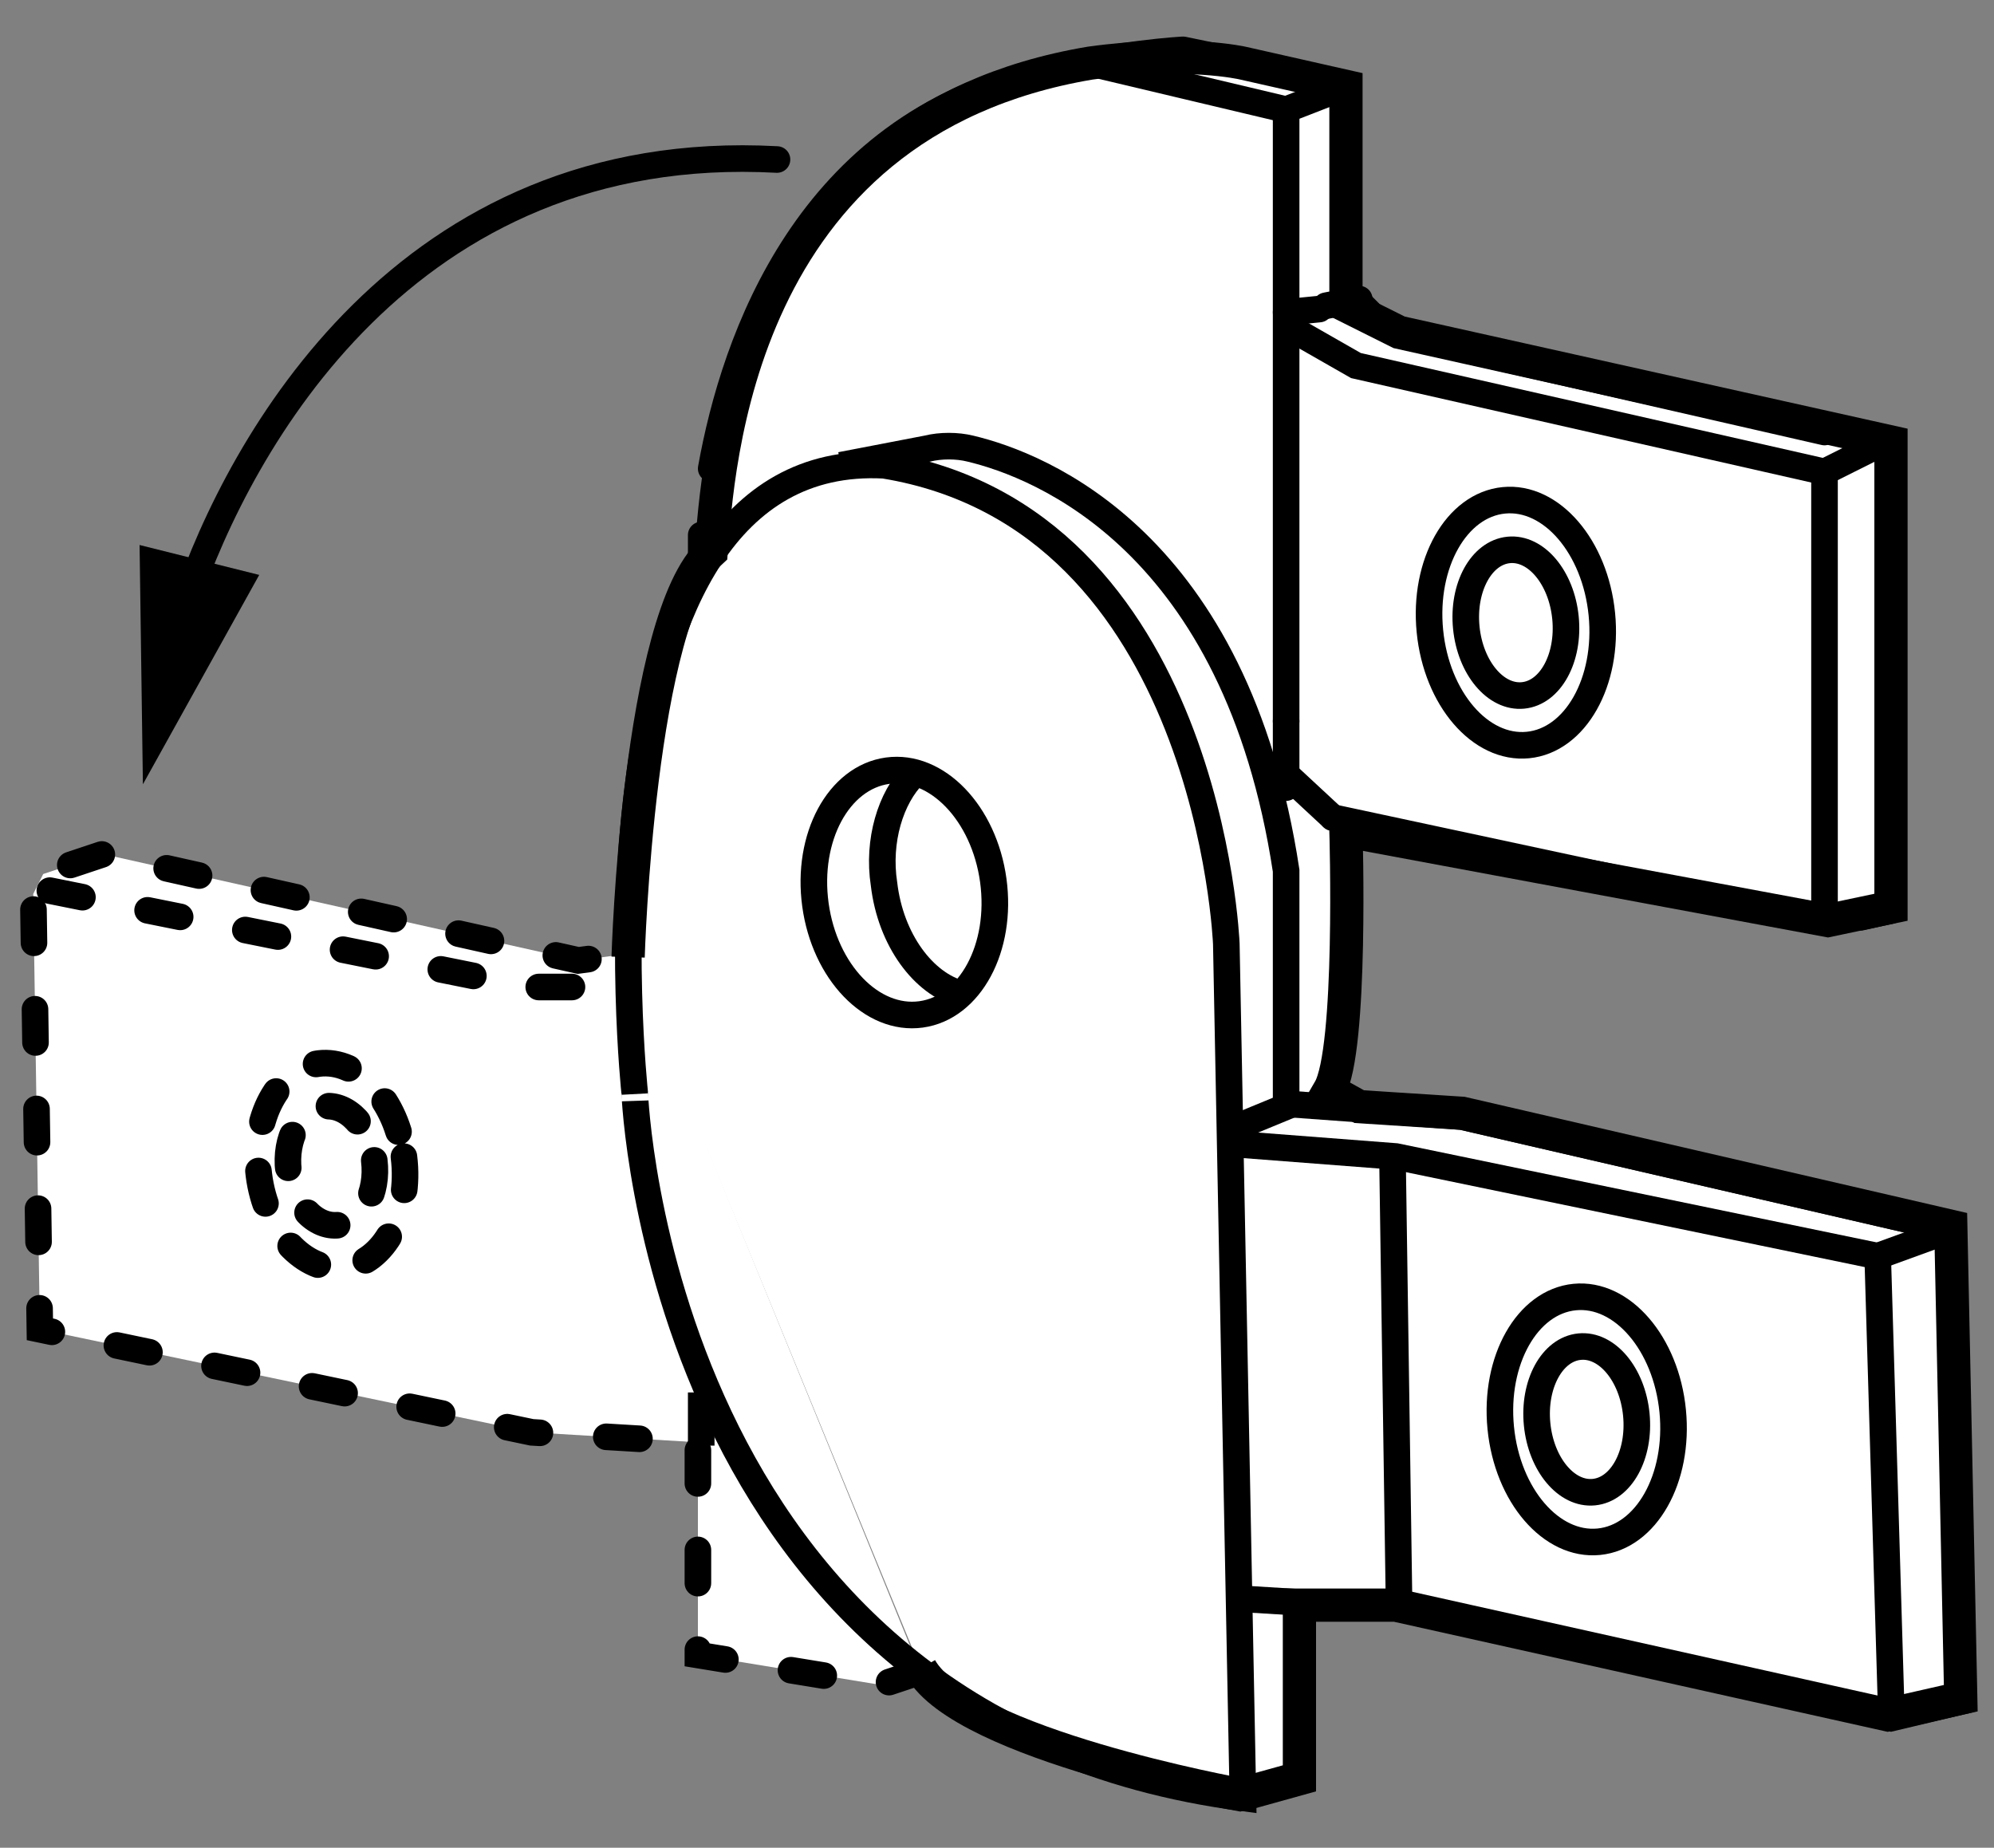
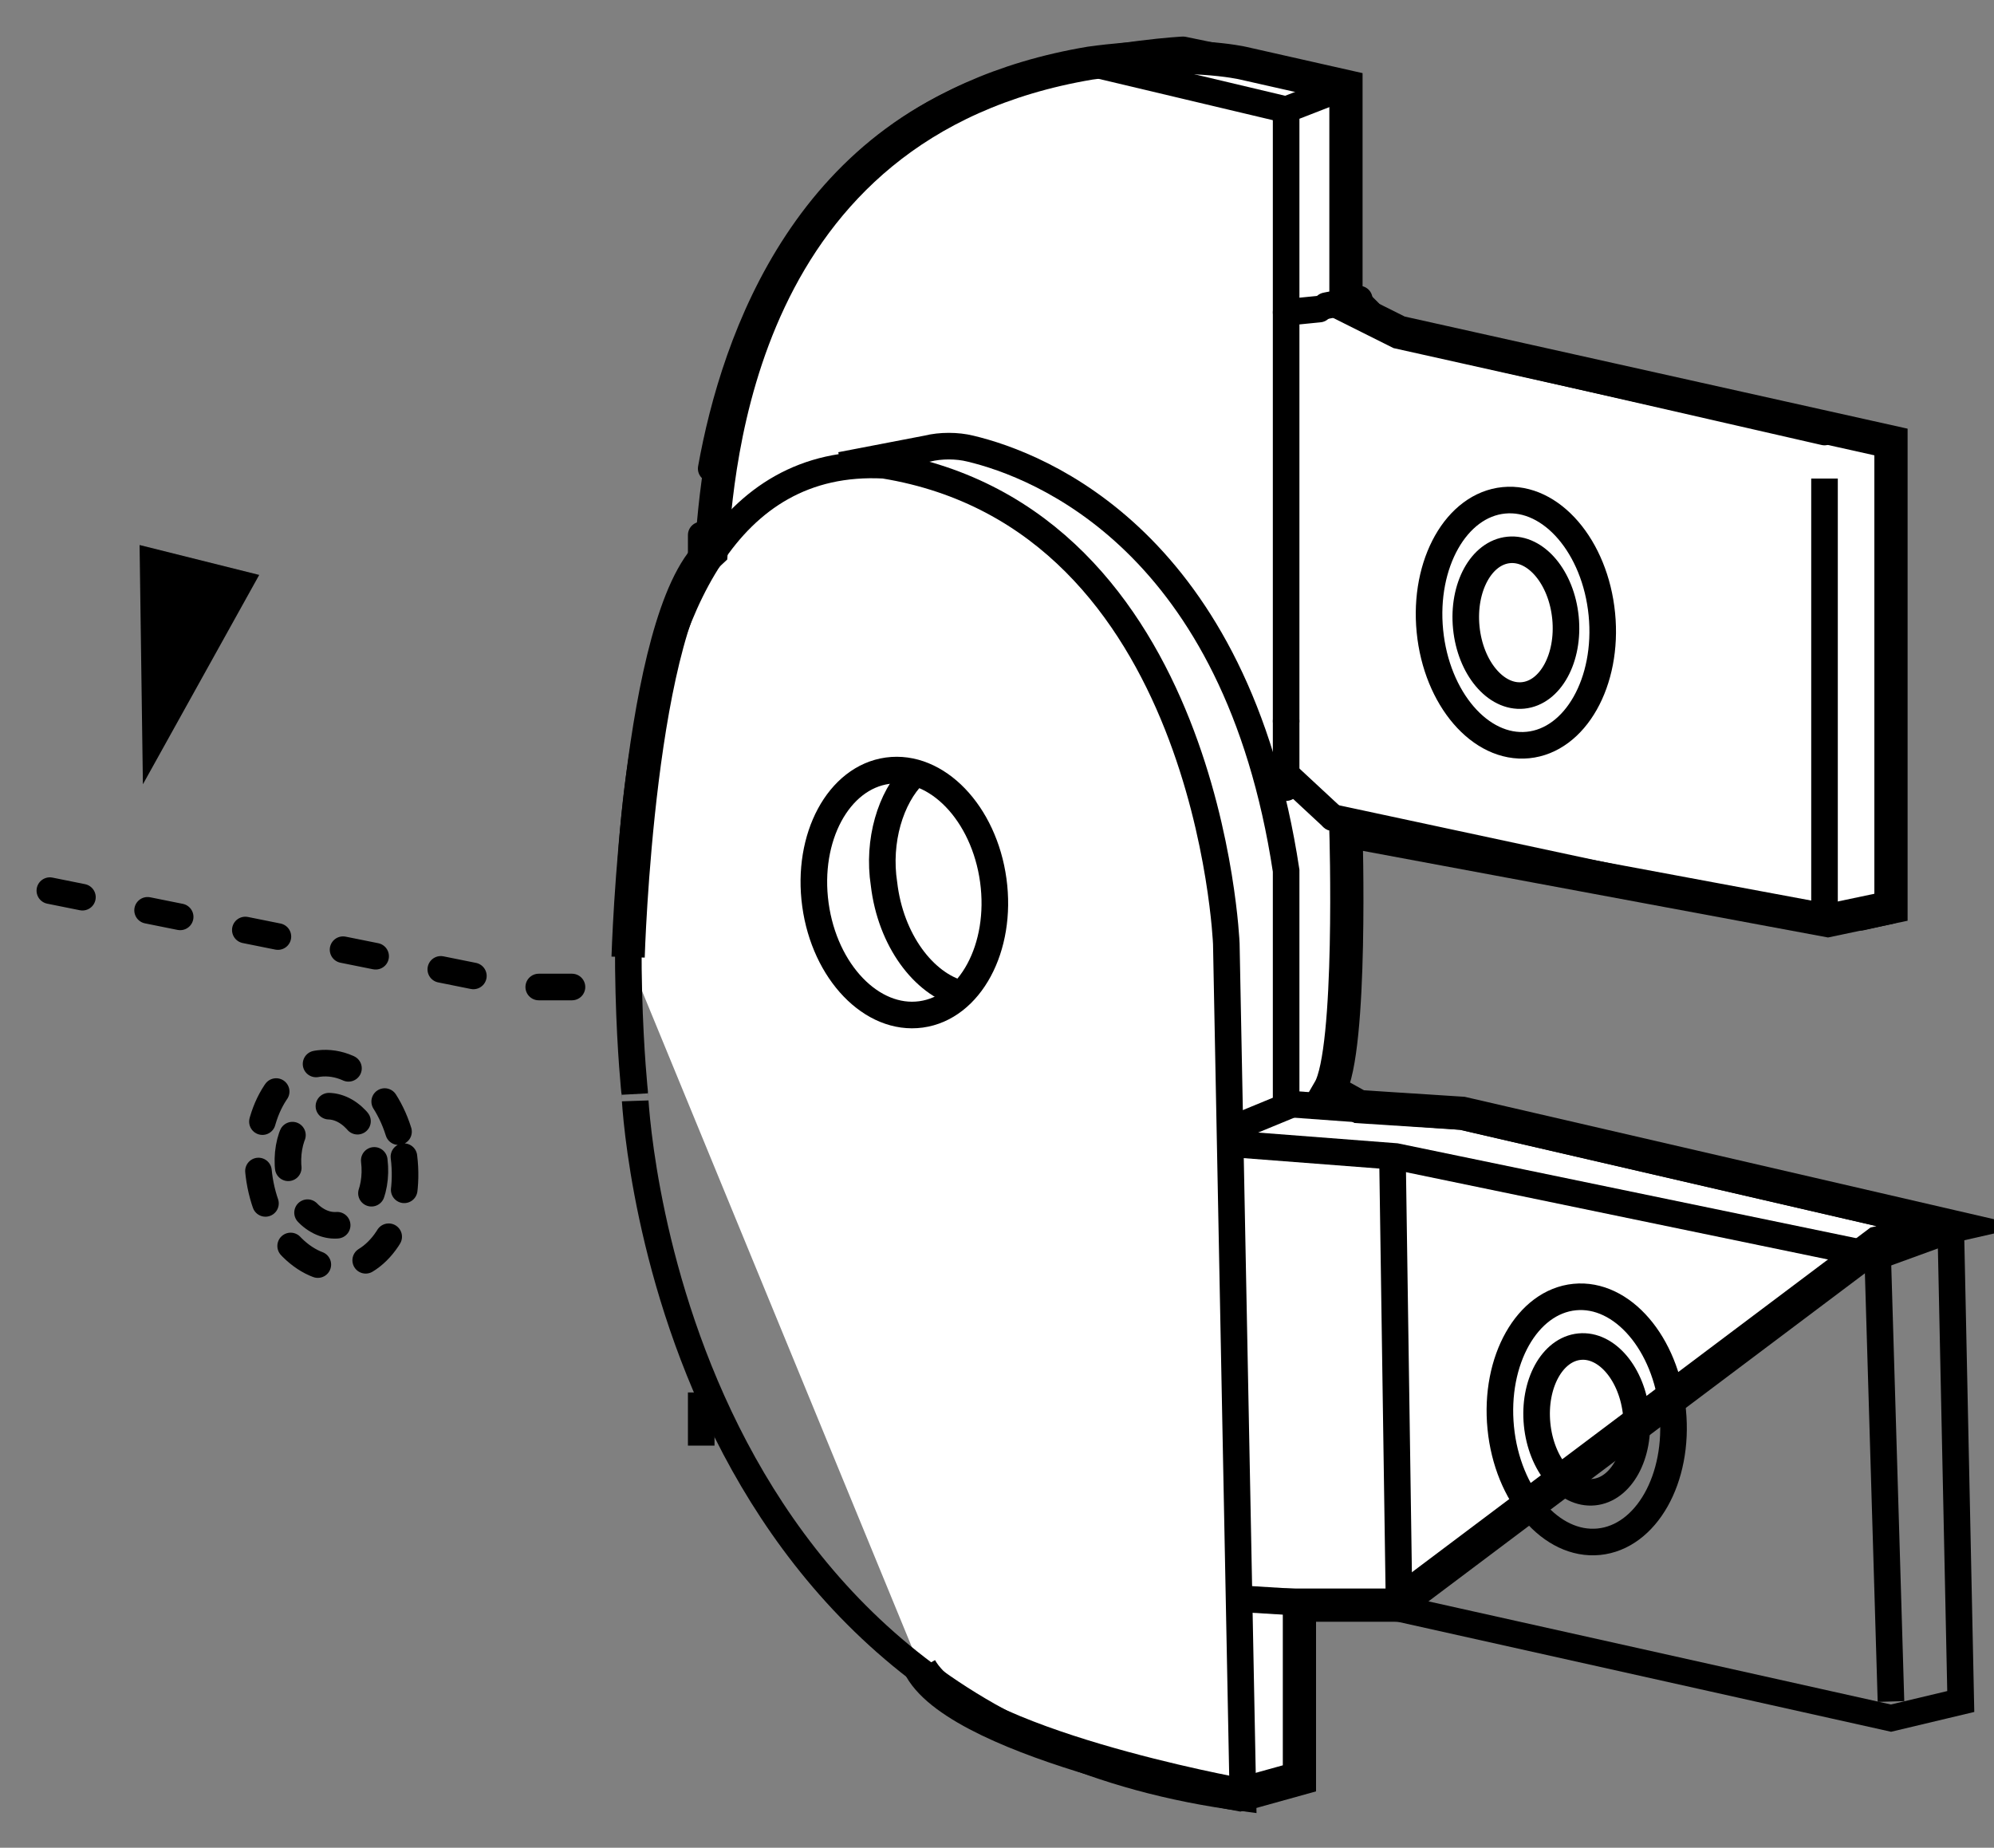
<svg xmlns="http://www.w3.org/2000/svg" version="1.1" id="Layer_1" x="0px" y="0px" width="60px" height="55.6px" viewBox="0 0 60 55.6" enable-background="new 0 0 60 55.6" xml:space="preserve">
  <rect x="0" y="0" width="60" height="55.6" fill="#808080" stroke="none" />
-   <path fill="#FFFFFF" stroke="#000000" stroke-width="0.8" stroke-linecap="round" stroke-miterlimit="10" stroke-dasharray="0,0,1,2" d="  M27.7,50.3l-1.2,0.4L21,49.8v-6.4l-5-0.3L1.2,40L1,26.9l0.3-0.6l1.8-0.6l14.3,3.2l1.5-0.2" />
-   <path fill="#FFFFFF" stroke="#000000" stroke-miterlimit="10" d="M18.9,28.8c0,0,0.3-10.2,2.5-12.2c0.2-2.4,0.7-12.9,11.4-14.7  c2.9-0.4,4.6,0,4.6,0l3.1,0.7v6.6l1.6,0.8l14.8,3.3v14L55,27.7L40.5,25c0,0,0.2,6.6-0.5,7.8l0.9,0.5l3.1,0.2l14.7,3.4L59,51.1  l-2.2,0.5L42,48.3h-2.9v5.2L37.3,54c0,0-8.3-1.5-9.6-3.8" />
+   <path fill="#FFFFFF" stroke="#000000" stroke-miterlimit="10" d="M18.9,28.8c0,0,0.3-10.2,2.5-12.2c0.2-2.4,0.7-12.9,11.4-14.7  c2.9-0.4,4.6,0,4.6,0l3.1,0.7v6.6l1.6,0.8l14.8,3.3v14L55,27.7L40.5,25c0,0,0.2,6.6-0.5,7.8l0.9,0.5l3.1,0.2l14.7,3.4l-2.2,0.5L42,48.3h-2.9v5.2L37.3,54c0,0-8.3-1.5-9.6-3.8" />
  <path fill="none" d="M21.1,17.1c0,0,0.4-12.7,10.2-14.9c3.3-0.6,4.3-0.7,4.3-0.7l4.8,1.1v6.6l1.5,0.8l14.6,3.4l0.4,14L55,27.8  l-14.5-3.1c0,0-0.2,7.9-0.6,8.5c1.8,0.2,4.2,0.4,4.2,0.4L58.8,37l0.3,14.2l-2.2,0.5l-14.8-3.3l-2.9-0.2v5.4L37.5,54  c0,0-11,0.2-16-11.7S19.8,18.2,21.1,17.1z" />
  <path fill="none" stroke="#000000" stroke-width="0.8" stroke-miterlimit="10" d="M37.4,54.1l-0.5-25.7c0,0-0.5-12.8-10.3-14.4  c-9.6-0.5-7.5,18.9-7.5,18.9S19.8,51.8,37.4,54.1z" />
  <path fill="none" stroke="#000000" stroke-width="0.8" stroke-miterlimit="10" d="M25.3,14l2.6-0.5c0.4-0.1,0.9-0.1,1.3,0  c2.1,0.5,8,2.8,9.5,12.7v7.1L37,34" />
  <polyline fill="none" stroke="#000000" stroke-width="0.8" stroke-miterlimit="10" points="38.5,33.2 44,33.6 58.7,37 59,51.2   56.9,51.7 42.1,48.4 37.2,48.1 " />
  <polyline fill="none" stroke="#000000" stroke-width="0.8" stroke-miterlimit="10" points="36.8,34.4 42,34.8 56.5,37.8 56.9,51.2   " />
  <line fill="none" stroke="#000000" stroke-width="0.8" stroke-miterlimit="10" x1="41.9" y1="34.8" x2="42.1" y2="48.4" />
  <line fill="none" stroke="#000000" stroke-width="0.8" stroke-miterlimit="10" x1="56.5" y1="37.8" x2="58.7" y2="37" />
  <ellipse transform="matrix(0.991 -0.136 0.136 0.991 -3.393 3.939)" fill="none" stroke="#000000" stroke-width="0.8" stroke-miterlimit="9.999" cx="27.197" cy="26.859" rx="2.7" ry="3.7" />
  <path fill="none" stroke="#000000" stroke-width="0.8" stroke-miterlimit="10" d="M28.9,29.9c-1.1-0.3-2.1-1.6-2.3-3.3  c-0.2-1.3,0.2-2.6,0.9-3.3" />
  <polyline fill="none" stroke="#000000" stroke-width="0.8" stroke-miterlimit="10" points="37.4,54.1 39.2,53.6 39.2,48.4 " />
  <g>
    <path fill="none" stroke="#000000" stroke-width="0.8" stroke-linecap="round" stroke-linejoin="round" d="M21.1,17.1v-1" />
    <path fill="none" stroke="#000000" stroke-width="0.8" stroke-linecap="round" stroke-linejoin="round" d="M21.4,14.1   c0.7-3.9,2.9-10.3,9.9-11.9c2.3-0.6,4.3-0.7,4.3-0.7l2.9,0.6" />
    <polyline fill="none" stroke="#000000" stroke-width="0.8" stroke-linecap="round" stroke-linejoin="round" points="39.5,2.4    40.5,2.6 40.5,3.6  " />
    <line fill="none" stroke="#000000" stroke-width="0.8" stroke-linecap="round" stroke-linejoin="round" x1="40.5" y1="5" x2="40.5" y2="7" />
    <polyline fill="none" stroke="#000000" stroke-width="0.8" stroke-linecap="round" stroke-linejoin="round" points="40.5,7.7    40.5,8.7 41.2,9.4  " />
    <line fill="none" stroke="#000000" stroke-width="0.8" stroke-linecap="round" stroke-linejoin="round" x1="43.1" y1="10.3" x2="54.9" y2="13" />
-     <polyline fill="none" stroke="#000000" stroke-width="0.8" stroke-linecap="round" stroke-linejoin="round" points="56,13.2    56.9,13.4 56.9,14.4  " />
    <line fill="none" stroke="#000000" stroke-width="0.8" stroke-linecap="round" stroke-linejoin="round" x1="56.9" y1="16.2" x2="56.9" y2="25.6" />
    <polyline fill="none" stroke="#000000" stroke-width="0.8" stroke-linecap="round" stroke-linejoin="round" points="56.9,26.4    56.9,27.4 56,27.6  " />
    <line fill="none" stroke="#000000" stroke-width="0.8" stroke-linecap="round" stroke-linejoin="round" x1="54.1" y1="27.6" x2="40.1" y2="24.6" />
    <line fill="none" stroke="#000000" stroke-width="0.8" stroke-linecap="round" stroke-linejoin="round" x1="40.1" y1="24.6" x2="38.7" y2="23.3" />
  </g>
  <line fill="none" stroke="#000000" stroke-width="0.8" stroke-linecap="round" stroke-miterlimit="10" x1="38.7" y1="21.7" x2="38.7" y2="23.7" />
  <polyline fill="none" stroke="#000000" stroke-width="0.8" stroke-linecap="round" stroke-miterlimit="10" points="38.7,21.7   38.7,6.3 38.7,3.3 40.5,2.6 " />
  <path fill="none" stroke="#000000" stroke-width="0.8" stroke-miterlimit="10" d="M40.5,24.7v4.1c0,0,0,2.4-0.6,4.5" />
  <g>
    <line fill="none" stroke="#000000" stroke-width="0.8" stroke-linecap="round" stroke-miterlimit="10" x1="38.7" y1="9.4" x2="39.7" y2="9.3" />
    <line fill="none" stroke="#000000" stroke-width="0.8" stroke-linecap="round" stroke-miterlimit="10" x1="39.9" y1="9.2" x2="40.9" y2="9" />
  </g>
-   <polyline fill="none" stroke="#000000" stroke-width="0.8" stroke-miterlimit="10" points="38.7,9.8 40.8,11 54.9,14.2 56.5,13.4   " />
  <ellipse transform="matrix(0.995 -0.098 0.098 0.995 -1.613 4.542)" fill="none" stroke="#000000" stroke-width="0.8" stroke-linecap="round" stroke-miterlimit="10" cx="45.616" cy="18.759" rx="1.5" ry="2.2" />
  <ellipse transform="matrix(0.995 -0.098 0.098 0.995 -1.613 4.542)" fill="none" stroke="#000000" stroke-width="0.8" stroke-linecap="round" stroke-miterlimit="10" cx="45.616" cy="18.759" rx="2.6" ry="3.7" />
  <ellipse transform="matrix(0.995 -0.098 0.098 0.995 -3.944 4.864)" fill="none" stroke="#000000" stroke-width="0.8" stroke-miterlimit="10" cx="47.739" cy="42.739" rx="1.5" ry="2.2" />
  <ellipse transform="matrix(0.995 -0.098 0.098 0.995 -3.944 4.864)" fill="none" stroke="#000000" stroke-width="0.8" stroke-miterlimit="10" cx="47.739" cy="42.739" rx="2.6" ry="3.7" />
  <line fill="none" stroke="#000000" stroke-width="0.8" stroke-miterlimit="10" x1="21.1" y1="41.9" x2="21.1" y2="43.5" />
  <polyline fill="none" stroke="#000000" stroke-width="0.8" stroke-linecap="round" stroke-miterlimit="10" stroke-dasharray="0,0,1,2" points="  1.5,26.8 15.9,29.7 18.8,29.7 " />
-   <line fill="none" stroke="#000000" stroke-width="0.8" stroke-miterlimit="10" stroke-dasharray="0,0,0,2" x1="16" y1="43.2" x2="16" y2="29.9" />
  <ellipse transform="matrix(0.992 -0.124 0.124 0.992 -4.261 1.5)" fill="none" stroke="#000000" stroke-width="0.8" stroke-linecap="round" stroke-miterlimit="10" stroke-dasharray="0,0,1,1.5" cx="9.961" cy="35.094" rx="2.2" ry="3.1" />
  <ellipse transform="matrix(0.992 -0.124 0.124 0.992 -4.261 1.5)" fill="none" stroke="#000000" stroke-width="0.8" stroke-linecap="round" stroke-miterlimit="10" stroke-dasharray="0,0,1,1.5" cx="9.961" cy="35.094" rx="1.3" ry="1.8" />
-   <path fill="none" stroke="#000000" stroke-width="0.8" stroke-linecap="round" stroke-miterlimit="10" d="M5.6,18.1  c1.6-4.7,6.578-13.909,17.78-13.3" />
  <polygon points="7.8,17.3 4.3,23.6 4.2,16.4 " />
  <line fill="none" stroke="#000000" stroke-width="0.8" stroke-linecap="round" stroke-miterlimit="10" x1="32.8" y1="1.9" x2="38.7" y2="3.3" />
  <line fill="none" stroke="#000000" stroke-width="0.8" stroke-miterlimit="10" x1="54.9" y1="14.4" x2="54.9" y2="27.4" />
</svg>